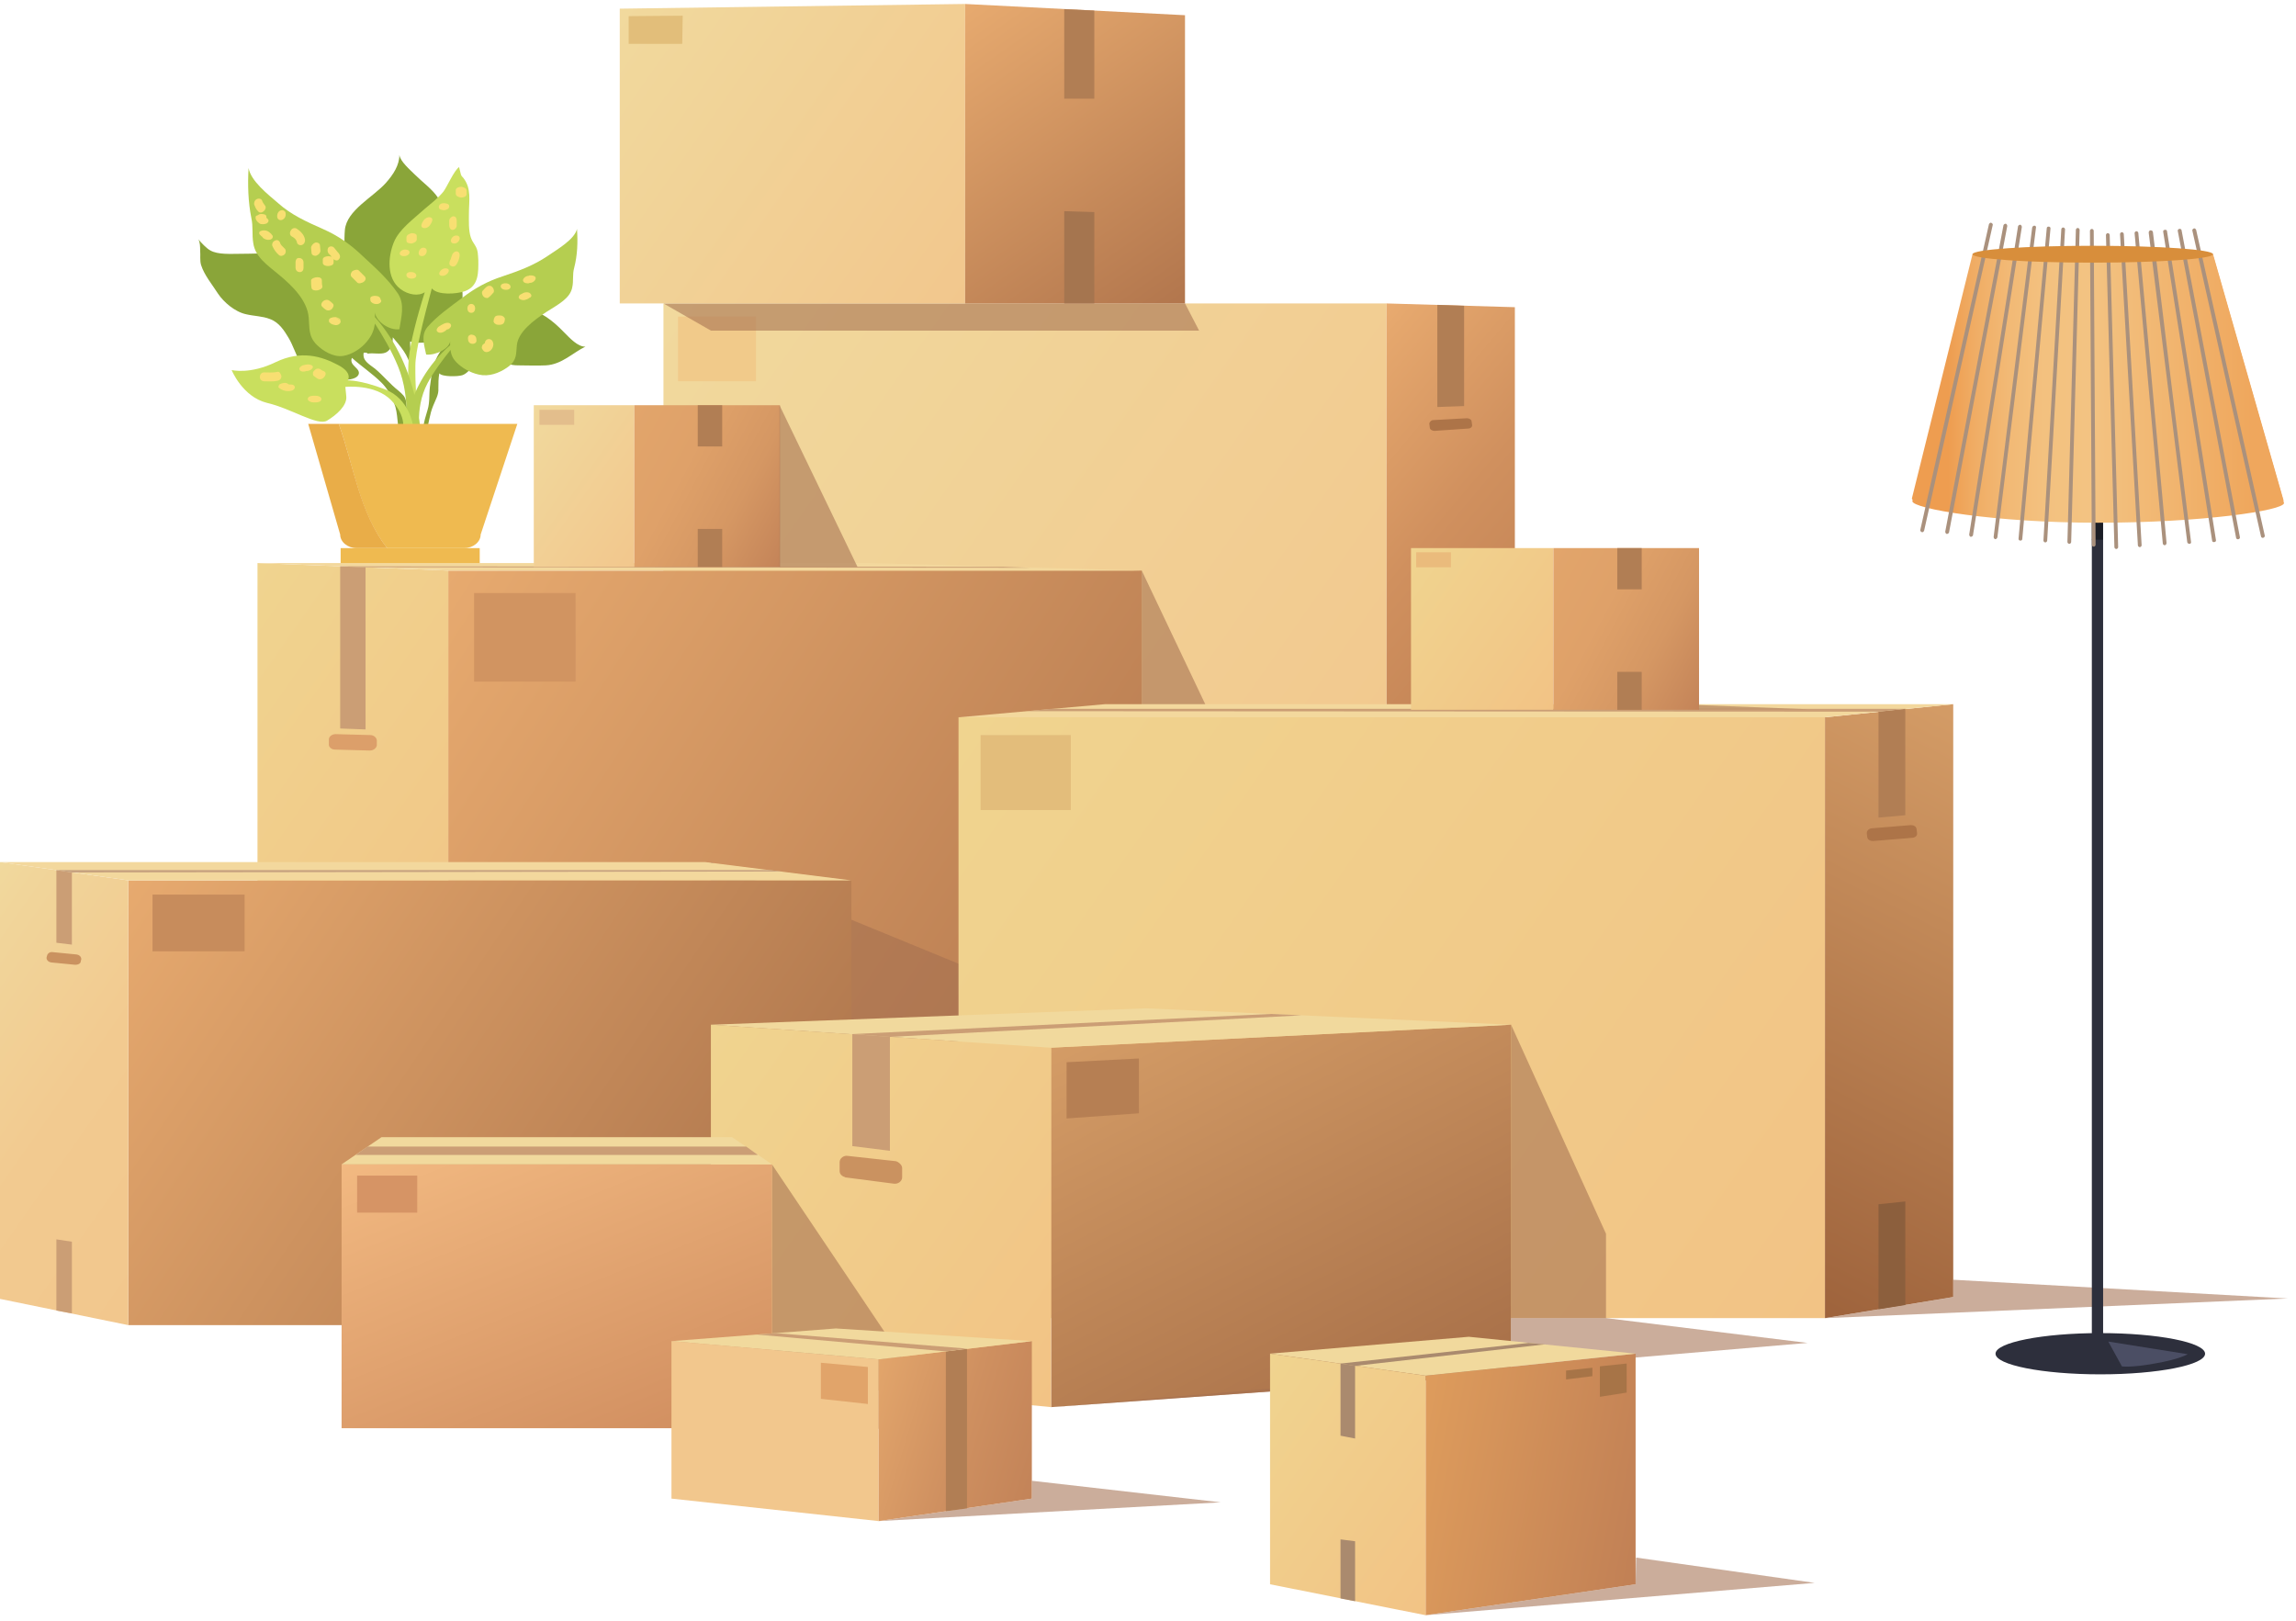
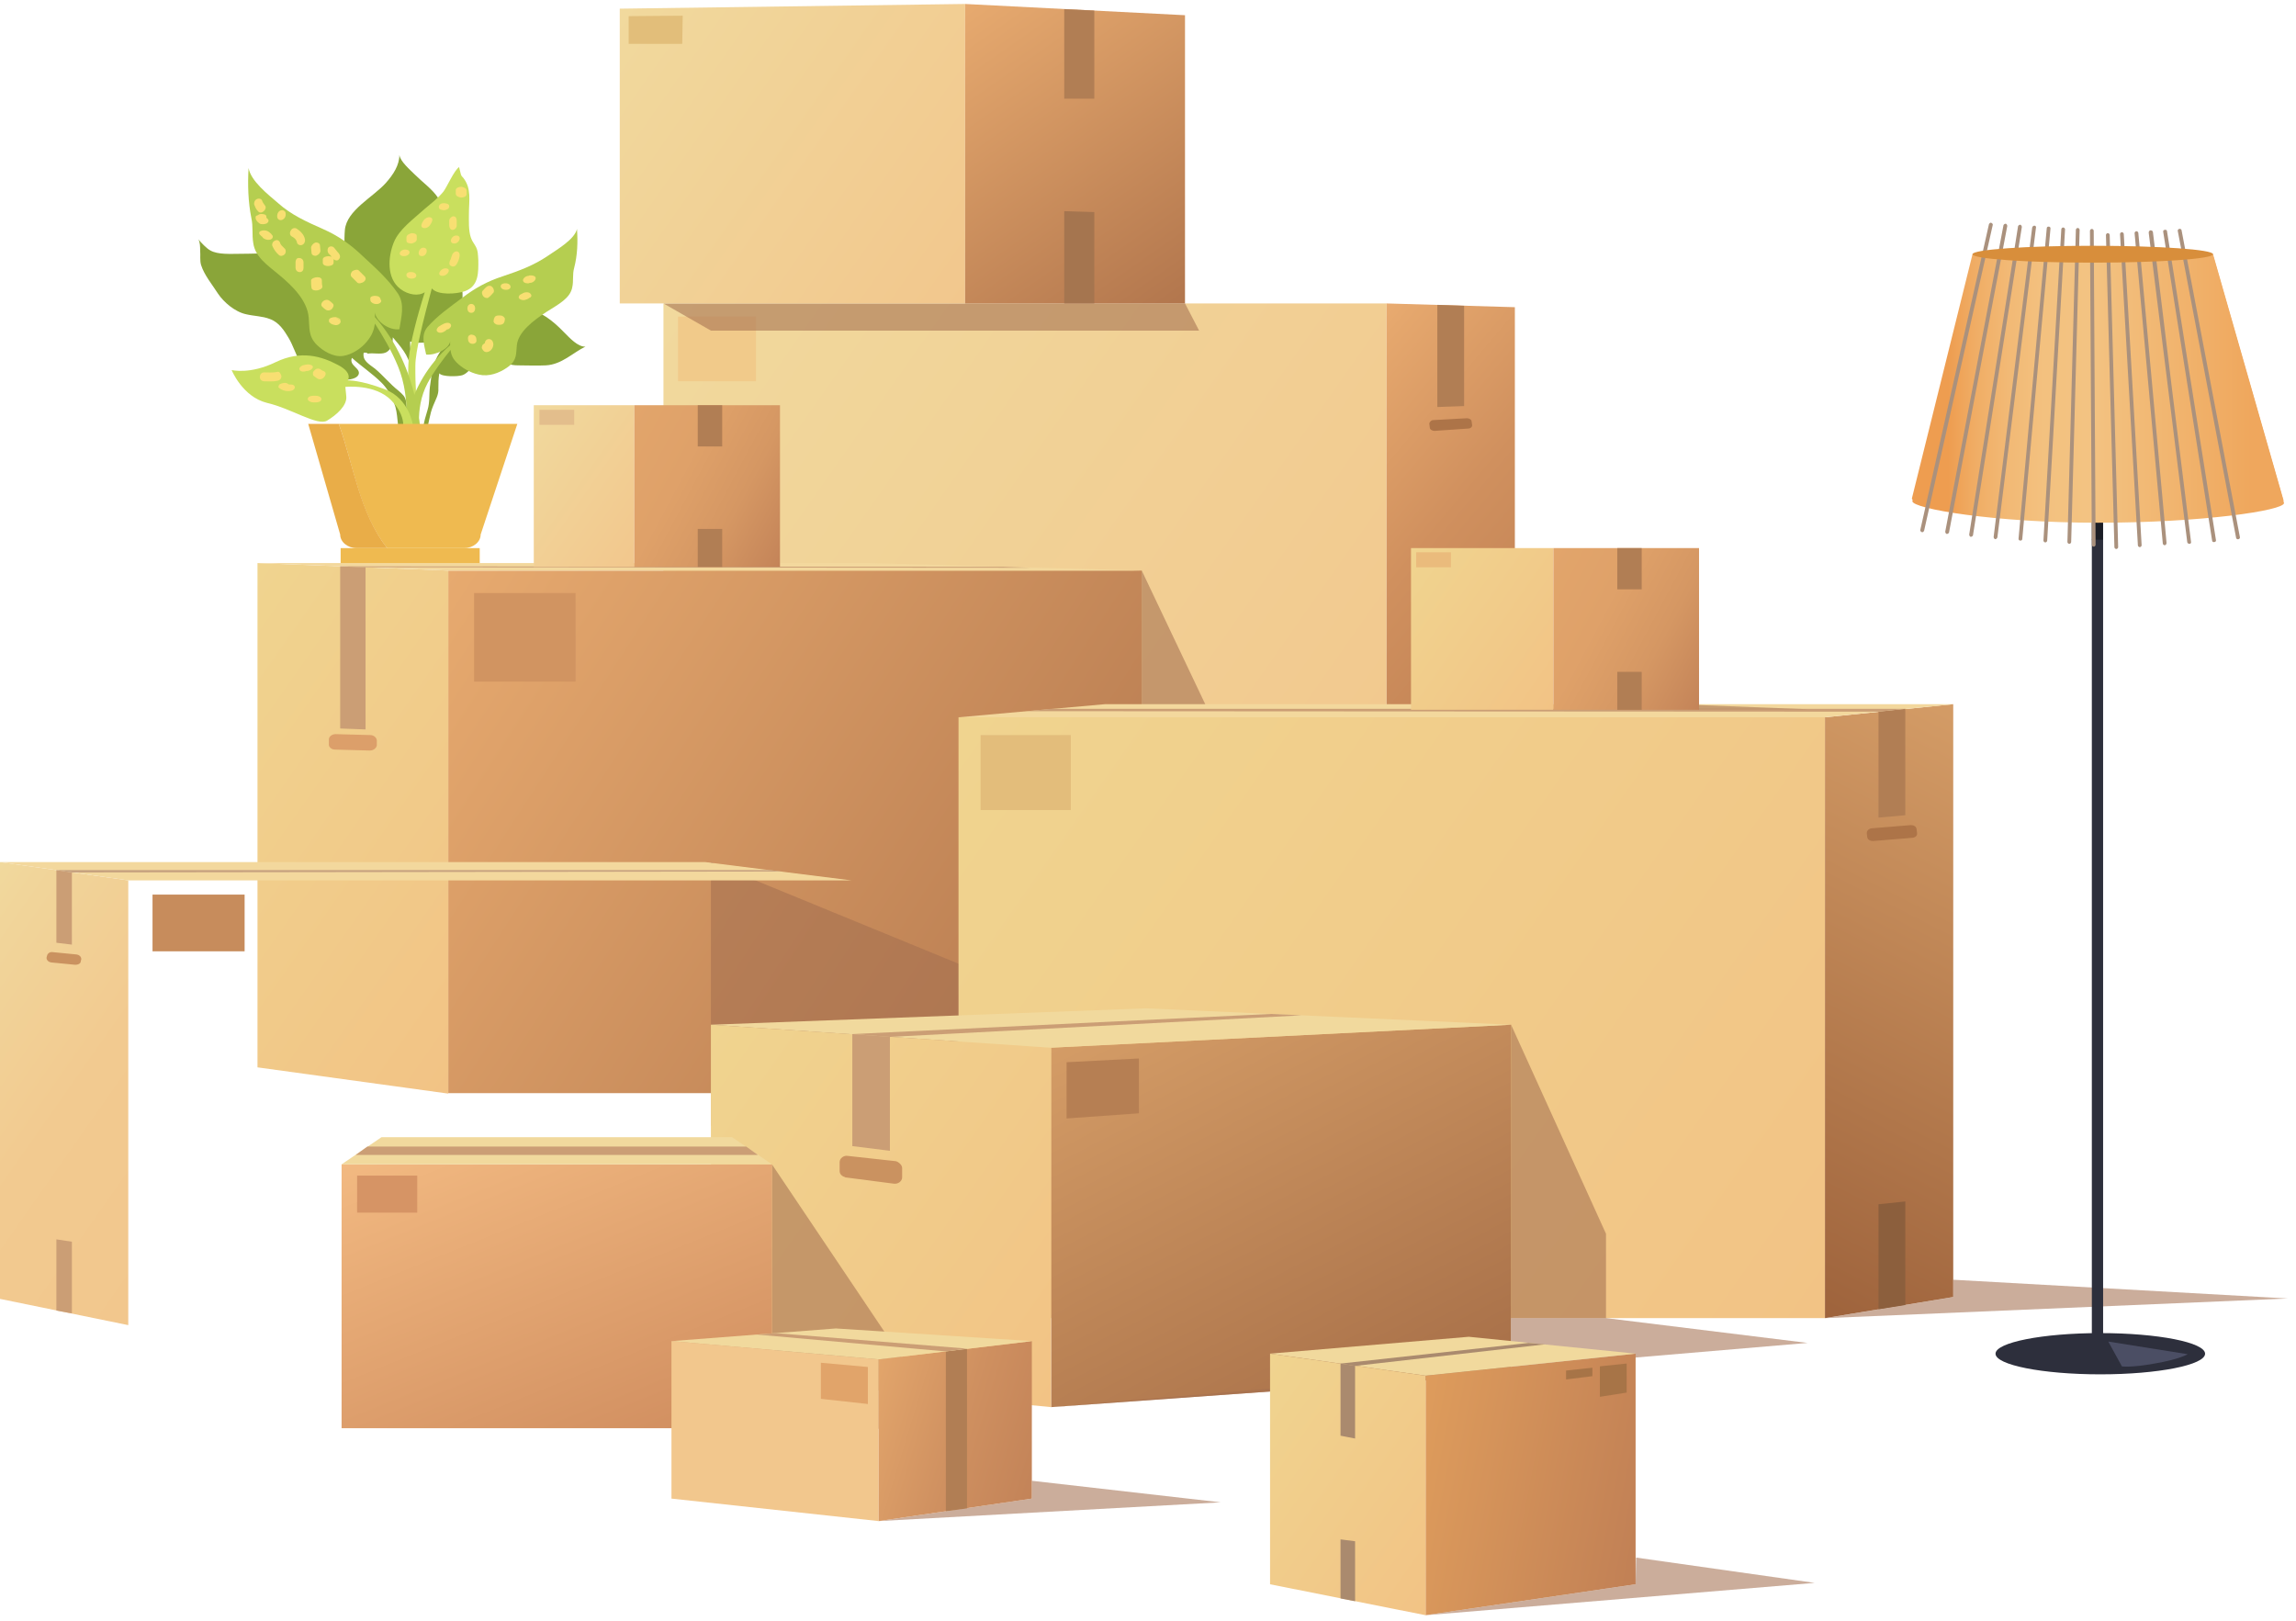
<svg xmlns="http://www.w3.org/2000/svg" width="228" height="161" viewBox="0 0 228 161" fill="none">
  <g clip-path="url(#clip0_2648_28755)">
    <path d="M137.692 30.133H65.884V89.796H137.692V30.133Z" fill="url(#paint0_linear_2648_28755)" />
    <path d="M75.075 31.436H67.33V37.858H75.075V31.436Z" fill="#F1CA8A" />
    <path d="M150.431 87.748L137.693 89.796V30.132L150.431 30.505V87.748Z" fill="url(#paint1_linear_2648_28755)" />
    <path d="M142.731 30.271V40.417L145.391 40.324V30.364L142.731 30.271Z" fill="#B17E54" />
    <path d="M141.937 42.09L141.984 42.462C141.984 42.648 142.217 42.788 142.451 42.788L145.81 42.555C146.043 42.555 146.23 42.369 146.183 42.183L146.137 41.857C146.137 41.671 145.903 41.531 145.67 41.531L142.311 41.717C142.124 41.717 141.937 41.903 141.937 42.09Z" fill="#AD7448" />
    <path opacity="0.57" d="M65.883 30.131H117.675L119.074 32.83H70.596L65.883 30.131Z" fill="#A46F4F" />
    <path d="M95.838 30.133H61.544V0.86L95.838 0.394V30.133Z" fill="url(#paint2_linear_2648_28755)" />
    <path d="M62.43 1.605L67.796 1.558L67.749 4.351H62.43V1.605Z" fill="#E2BE7A" />
    <path d="M117.674 30.133H95.838V0.394L117.674 1.511V30.133Z" fill="url(#paint3_linear_2648_28755)" />
    <path d="M108.668 30.135H105.682V20.967L108.668 21.06V30.135Z" fill="#A5754F" />
    <path d="M108.668 9.799H105.682V0.91L108.668 1.05V9.799Z" fill="#B17E54" />
    <path d="M113.382 56.66H44.513V108.551H113.382V56.66Z" fill="url(#paint4_linear_2648_28755)" />
    <path d="M57.158 58.889H47.079V67.684H57.158V58.889Z" fill="#D19461" />
    <path d="M25.569 105.99L44.513 108.596V56.659L25.569 55.914V105.99Z" fill="url(#paint5_linear_2648_28755)" />
    <path d="M113.381 56.659H44.513L25.569 55.914H86.412L113.381 56.659Z" fill="#F3D89D" />
    <path d="M33.781 56.238L99.664 56.285L102.324 56.379L36.301 56.332L33.781 56.238Z" fill="#CB9E75" />
    <path opacity="0.57" d="M113.382 56.662L119.728 70.019L113.382 70.624V56.662Z" fill="#A46F4F" />
    <path d="M36.301 72.434L33.781 72.341V56.238L36.301 56.331V72.434Z" fill="#CB9E75" />
    <path d="M36.721 74.529L33.268 74.436C32.895 74.436 32.615 74.157 32.661 73.877V73.412C32.661 73.133 32.988 72.9 33.315 72.9L36.767 72.993C37.141 72.993 37.421 73.272 37.421 73.552V74.017C37.374 74.296 37.094 74.529 36.721 74.529Z" fill="#DC9F6A" />
    <path opacity="0.57" d="M102.464 98.685L70.596 111.809V85.607L102.464 98.685Z" fill="#A46F4F" />
-     <path d="M12.738 131.587H84.546V87.422H12.738V131.587Z" fill="url(#paint6_linear_2648_28755)" />
    <path d="M15.146 94.467H24.291V88.835H15.146V94.467Z" fill="#C78C5C" />
    <path d="M0 128.982L12.738 131.588V87.422L0 85.607V128.982Z" fill="url(#paint7_linear_2648_28755)" />
    <path d="M84.546 87.422H12.738L0 85.607H70.035L84.546 87.422Z" fill="#F3D89D" />
    <path d="M7.139 93.802L5.599 93.616V86.402L7.139 86.635V93.802Z" fill="#CB9E75" />
    <path d="M7.466 95.804L5.086 95.572C4.806 95.525 4.62 95.339 4.62 95.106L4.667 94.92C4.713 94.687 4.947 94.501 5.226 94.548L7.606 94.781C7.886 94.827 8.073 95.013 8.073 95.246L8.026 95.432C8.026 95.665 7.793 95.804 7.466 95.804Z" fill="#CA9260" />
    <path d="M7.139 130.423L5.599 130.144V123.07L7.139 123.303V130.423Z" fill="#CB9E75" />
    <path d="M5.599 86.402H76.428L77.688 86.542L7.139 86.635L5.599 86.402Z" fill="#C6A17F" />
    <path d="M181.223 71.228H95.184V130.891H181.223V71.228Z" fill="url(#paint8_linear_2648_28755)" />
    <path d="M106.335 72.994H97.377V80.44H106.335V72.994Z" fill="#E3BD7B" />
    <path d="M193.962 128.797L181.224 130.892V71.229L193.962 69.925V128.797Z" fill="url(#paint9_linear_2648_28755)" />
    <path d="M95.183 71.229H181.223L193.961 69.925H109.741L95.183 71.229Z" fill="#F3D89D" />
    <path opacity="0.57" d="M193.961 128.802V127.08L227.182 128.942L181.223 130.896L193.961 128.802Z" fill="#A46F4F" />
    <path d="M186.543 70.67V81.188L189.203 80.955V70.39L186.543 70.67Z" fill="#B17E54" />
    <path d="M185.376 82.724L185.423 83.143C185.47 83.376 185.703 83.516 185.983 83.516L189.949 83.19C190.229 83.143 190.415 82.957 190.369 82.724L190.322 82.306C190.275 82.073 190.042 81.933 189.762 81.933L185.796 82.259C185.563 82.306 185.376 82.492 185.376 82.724Z" fill="#AD7448" />
    <path d="M186.543 119.585V130.01L189.203 129.591V119.306L186.543 119.585Z" fill="#8C5F3D" />
    <path d="M189.202 70.391H104.329L102.043 70.623L186.542 70.67L189.202 70.391Z" fill="#CB9E75" />
    <path opacity="0.57" d="M159.48 130.889H150.055V101.755L159.48 122.512V130.889Z" fill="#A46F4F" />
    <path d="M150.054 136.472L104.375 139.729V104.034L150.054 101.754V136.472Z" fill="url(#paint10_linear_2648_28755)" />
    <path d="M113.099 110.554L105.914 111.066V105.481L113.099 105.109V110.554Z" fill="#B67F53" />
    <path d="M104.376 139.729L70.594 136.472V101.754L104.376 104.034V139.729Z" fill="url(#paint11_linear_2648_28755)" />
    <path d="M113.8 100.13L150.054 101.759L104.375 104.04L70.594 101.759L113.8 100.13Z" fill="#F1D99D" />
    <path d="M84.638 102.687V113.81L88.371 114.275V102.966L84.638 102.687Z" fill="#CB9E75" />
    <path d="M89.584 115.997V116.928C89.584 117.3 89.164 117.626 88.698 117.533L84.032 116.928C83.985 116.928 83.939 116.928 83.892 116.881C83.565 116.788 83.379 116.556 83.379 116.276V115.392C83.379 115.02 83.799 114.694 84.219 114.787L88.884 115.299C88.978 115.299 89.071 115.346 89.164 115.392C89.444 115.578 89.584 115.765 89.584 115.997Z" fill="#CA9260" />
    <path d="M84.639 102.686L126.212 100.685L129.245 100.825L88.372 102.966L84.639 102.686Z" fill="#CB9E75" />
    <path opacity="0.57" d="M150.055 136.473V130.888H159.481L179.497 133.355L104.376 139.731L150.055 136.473Z" fill="#A46F4F" />
    <path opacity="0.57" d="M94.298 141.875H76.661V115.627L94.298 141.875Z" fill="#A46F4F" />
    <path d="M76.661 115.623H33.921V141.824H76.661V115.623Z" fill="url(#paint12_linear_2648_28755)" />
    <path d="M41.434 116.74H35.462V120.417H41.434V116.74Z" fill="#D69465" />
    <path d="M76.661 115.621H33.921L37.887 112.922H72.695L76.661 115.621Z" fill="#F1D99D" />
    <path d="M75.262 114.689H35.322L36.488 113.851H74.096L75.262 114.689Z" fill="#CB9E75" />
    <path d="M62.991 40.238H53.006V56.294H62.991V40.238Z" fill="url(#paint13_linear_2648_28755)" />
    <path d="M57.019 40.697H53.566V42.187H57.019V40.697Z" fill="#E3BE8C" />
    <path d="M77.455 40.238H62.99V56.294H77.455V40.238Z" fill="url(#paint14_linear_2648_28755)" />
    <path d="M71.716 40.238H69.289V44.334H71.716V40.238Z" fill="#B17E54" />
    <path d="M71.716 52.523H69.289V56.293H71.716V52.523Z" fill="#B17E54" />
-     <path opacity="0.57" d="M77.408 40.238L85.153 56.294H77.408V40.238Z" fill="#A46F4F" />
    <path d="M154.256 54.425H140.118V70.481H154.256V54.425Z" fill="url(#paint15_linear_2648_28755)" />
    <path d="M144.084 54.844H140.631V56.333H144.084V54.844Z" fill="#EABB7C" />
    <path d="M168.72 54.425H154.256V70.481H168.72V54.425Z" fill="url(#paint16_linear_2648_28755)" />
    <path d="M163.027 54.425H160.601V58.521H163.027V54.425Z" fill="#B17E54" />
    <path d="M163.027 66.715H160.601V70.484H163.027V66.715Z" fill="#B17E54" />
    <path opacity="0.57" d="M168.719 70.013L179.591 70.432H168.719V70.013Z" fill="#A46F4F" />
    <path d="M162.421 157.321L141.565 160.392V136.611L162.421 134.424V157.321Z" fill="url(#paint17_linear_2648_28755)" />
    <path d="M161.535 138.286L158.875 138.704V135.679L161.535 135.4V138.286Z" fill="#A77447" />
    <path d="M158.129 136.656L155.516 136.982V136.097L158.129 135.818V136.656Z" fill="#A77447" />
    <path d="M141.564 160.392L126.12 157.321V134.424L141.564 136.611V160.392Z" fill="url(#paint18_linear_2648_28755)" />
    <path d="M145.857 132.744L162.421 134.419L141.564 136.607L126.12 134.419L145.857 132.744Z" fill="#F1D99D" />
    <path opacity="0.57" d="M162.421 157.322L162.468 154.67L180.198 157.183L141.565 160.394L162.421 157.322Z" fill="#A46F4F" />
    <path d="M133.119 152.863V158.727L134.565 159.006V153.049L133.119 152.863Z" fill="#AA8A6E" />
    <path d="M133.119 135.402V142.569L134.565 142.848V135.635L133.119 135.402Z" fill="#AA8A6E" />
    <path d="M133.119 135.405L151.782 133.357L153.415 133.497L134.565 135.637L133.119 135.405Z" fill="#AA8A6E" />
    <path opacity="0.57" d="M102.464 148.811V147.043L121.221 149.183L87.253 151.045L102.464 148.811Z" fill="#A46F4F" />
    <path d="M66.678 148.813L87.255 151.047V134.991L66.678 133.176V148.813Z" fill="#F2C78D" />
    <path d="M81.516 138.907L86.182 139.419V135.743L81.516 135.324V138.907Z" fill="#E1A46A" />
    <path d="M87.255 151.047L102.466 148.813V133.176L87.255 134.991V151.047Z" fill="url(#paint19_linear_2648_28755)" />
    <path d="M93.927 150.067L96.027 149.787V133.917L93.927 134.197V150.067Z" fill="#B17E54" />
    <path d="M83.009 131.918L66.678 133.174L87.255 134.989L102.466 133.174L83.009 131.918Z" fill="#F1D99D" />
    <path d="M96.026 133.92L77.082 132.385L75.169 132.524L93.926 134.199L96.026 133.92Z" fill="#CB9E75" />
    <path d="M208.846 39.298C208.846 38.973 208.613 38.74 208.286 38.74C207.959 38.74 207.726 38.973 207.726 39.298V53.632C208.099 53.632 208.473 53.632 208.846 53.632V39.298Z" fill="#1B1D25" />
    <path d="M207.726 53.588V133.17C207.726 133.495 207.959 133.728 208.286 133.728C208.613 133.728 208.846 133.449 208.846 133.17V53.588C208.473 53.588 208.099 53.588 207.726 53.588Z" fill="#2D2F3C" />
    <path d="M195.922 25.521L189.903 49.768C189.903 50.513 198.022 51.909 208.333 51.909C218.645 51.909 226.81 50.699 226.81 49.954L219.812 25.521H195.922Z" fill="url(#paint20_linear_2648_28755)" />
    <path d="M195.875 25.25L189.856 49.497C189.856 50.241 197.975 51.638 208.287 51.638C218.598 51.638 226.764 50.427 226.764 49.683L219.765 25.25H195.875Z" fill="url(#paint21_linear_2648_28755)" />
    <path d="M197.882 22.358C197.929 22.265 197.835 22.172 197.742 22.125C197.649 22.079 197.555 22.172 197.509 22.265L194.103 37.437L190.696 52.608C190.65 52.702 190.743 52.795 190.836 52.841C190.93 52.888 191.023 52.795 191.07 52.702L194.476 37.53L197.882 22.358Z" fill="#AA917D" />
    <path d="M199.328 22.447C199.328 22.354 199.281 22.261 199.188 22.215C199.094 22.215 199.001 22.261 198.954 22.354L196.062 37.573L193.169 52.791C193.169 52.884 193.215 52.977 193.309 53.023C193.402 53.023 193.495 52.977 193.542 52.884L196.435 37.666L199.328 22.447Z" fill="#AA917D" />
    <path d="M200.774 22.547C200.774 22.454 200.727 22.361 200.634 22.314C200.541 22.314 200.447 22.361 200.401 22.454L197.974 37.765L195.548 53.077C195.548 53.17 195.595 53.263 195.688 53.309C195.781 53.309 195.875 53.263 195.921 53.169L198.348 37.858L200.774 22.547Z" fill="#AA917D" />
    <path d="M202.034 22.408C201.941 22.408 201.847 22.455 201.801 22.594L199.888 37.952L197.975 53.31C197.975 53.403 198.021 53.496 198.115 53.543C198.208 53.543 198.301 53.496 198.348 53.357L200.261 37.999L202.174 22.641C202.221 22.501 202.127 22.408 202.034 22.408Z" fill="#AA917D" />
    <path d="M203.433 22.502C203.34 22.502 203.247 22.548 203.247 22.688L201.847 38.092L200.447 53.497C200.447 53.59 200.494 53.683 200.634 53.683C200.727 53.683 200.821 53.636 200.821 53.497L202.22 38.092L203.62 22.688C203.62 22.595 203.573 22.502 203.433 22.502Z" fill="#AA917D" />
    <path d="M204.879 22.588C204.786 22.588 204.693 22.681 204.693 22.774L203.806 38.225L202.92 53.676C202.92 53.769 203.013 53.862 203.106 53.862C203.2 53.862 203.293 53.769 203.293 53.676L204.179 38.225L205.066 22.774C205.066 22.681 204.973 22.588 204.879 22.588Z" fill="#AA917D" />
    <path d="M206.327 22.638C206.234 22.638 206.14 22.732 206.14 22.825L205.72 38.322L205.301 53.82C205.301 53.913 205.394 54.006 205.487 54.006C205.581 54.006 205.674 53.913 205.674 53.82L206.094 38.322L206.514 22.825C206.514 22.732 206.42 22.638 206.327 22.638Z" fill="#AA917D" />
    <path d="M207.912 22.918C207.912 22.825 207.819 22.732 207.726 22.732C207.632 22.732 207.539 22.825 207.539 22.918L207.632 38.509L207.726 54.099C207.726 54.193 207.819 54.286 207.912 54.286C208.006 54.286 208.099 54.193 208.099 54.099L208.006 38.509L207.912 22.918Z" fill="#AA917D" />
-     <path d="M224.896 53.169L221.49 37.997L218.084 22.826C218.037 22.733 217.944 22.639 217.851 22.686C217.757 22.733 217.664 22.826 217.711 22.919L221.117 38.09L224.523 53.262C224.523 53.355 224.663 53.448 224.756 53.402C224.849 53.355 224.943 53.262 224.896 53.169Z" fill="#AA917D" />
    <path d="M216.638 22.872C216.638 22.779 216.498 22.686 216.405 22.733C216.312 22.733 216.218 22.872 216.265 22.965L219.158 38.184L222.051 53.402C222.051 53.495 222.191 53.588 222.284 53.542C222.377 53.542 222.471 53.402 222.424 53.309L219.531 38.091L216.638 22.872Z" fill="#AA917D" />
    <path d="M215.192 22.966C215.192 22.873 215.099 22.78 214.959 22.827C214.865 22.827 214.772 22.92 214.819 23.059L217.245 38.371L219.671 53.682C219.671 53.775 219.765 53.868 219.905 53.822C219.998 53.822 220.091 53.728 220.045 53.589L217.618 38.278L215.192 22.966Z" fill="#AA917D" />
    <path d="M213.793 23.057C213.793 22.964 213.699 22.871 213.559 22.871C213.466 22.871 213.373 22.964 213.373 23.104L215.286 38.461L217.199 53.819C217.199 53.912 217.292 54.005 217.432 54.005C217.525 54.005 217.619 53.912 217.572 53.773L215.659 38.415L213.793 23.057Z" fill="#AA917D" />
    <path d="M212.344 23.147C212.344 23.054 212.251 22.961 212.158 22.961C212.064 22.961 211.971 23.054 211.971 23.147L213.371 38.551L214.771 53.956C214.771 54.049 214.864 54.142 214.957 54.142C215.051 54.142 215.144 54.049 215.144 53.909L213.744 38.505L212.344 23.147Z" fill="#AA917D" />
    <path d="M210.898 23.243C210.898 23.149 210.805 23.056 210.712 23.056C210.618 23.056 210.525 23.149 210.525 23.243L211.411 38.694L212.298 54.145C212.298 54.238 212.391 54.331 212.485 54.331C212.578 54.331 212.671 54.238 212.671 54.145L211.785 38.694L210.898 23.243Z" fill="#AA917D" />
    <path d="M209.5 23.336C209.5 23.243 209.407 23.15 209.314 23.15C209.22 23.15 209.127 23.243 209.127 23.336L209.547 38.834L209.967 54.331C209.967 54.424 210.06 54.517 210.153 54.517C210.247 54.517 210.34 54.424 210.34 54.331L209.92 38.834L209.5 23.336Z" fill="#AA917D" />
    <path d="M219.764 25.244C219.764 25.709 214.398 26.081 207.82 26.081C201.241 26.081 195.875 25.709 195.875 25.244C195.875 24.778 201.241 24.406 207.82 24.406C214.445 24.406 219.764 24.778 219.764 25.244Z" fill="#D88E3B" />
    <path d="M218.972 134.426C218.972 135.543 214.306 136.474 208.567 136.474C202.828 136.474 198.162 135.543 198.162 134.426C198.162 133.309 202.828 132.379 208.567 132.379C214.306 132.379 218.972 133.309 218.972 134.426Z" fill="#2D2F3C" />
    <path d="M209.36 133.219L210.713 135.685C210.713 135.685 211.646 135.825 213.932 135.406C216.405 134.987 217.245 134.475 217.245 134.475L209.36 133.219Z" fill="#4B4E64" />
    <path d="M42.366 43.586L42.319 43.353C42.273 43.446 42.226 43.539 42.179 43.633C42.226 43.586 42.319 43.586 42.366 43.586Z" fill="#8AA539" />
    <path d="M56.037 33.023C54.87 31.813 53.797 30.975 52.071 30.51C50.811 30.137 48.525 30.184 47.172 30.463C46.658 30.556 46.239 30.789 45.865 31.115C45.912 30.23 46.005 29.3 45.865 28.509C45.679 27.438 44.605 26.461 44.045 25.484C43.766 24.925 43.812 24.413 43.812 23.808C43.812 22.598 44.232 20.736 43.486 19.62C42.926 18.782 41.946 18.084 41.199 17.339C40.686 16.827 39.753 16.036 39.66 15.384C39.66 16.408 39.053 17.339 38.306 18.177C37 19.62 34.434 20.876 34.247 22.831C34.154 23.901 34.247 25.018 34.247 26.042C34.247 26.414 34.247 26.74 34.247 27.113C33.501 26.647 32.707 26.228 31.774 25.856C29.301 24.878 26.455 25.204 23.796 25.204C22.909 25.204 21.649 25.297 20.903 24.878C20.529 24.692 19.969 24.087 19.689 23.762C19.876 24.041 19.876 24.553 19.876 24.878C19.923 25.344 19.829 25.856 19.969 26.321C20.296 27.345 21.089 28.276 21.649 29.16C22.209 29.998 23.329 30.975 24.449 31.208C25.242 31.394 26.082 31.394 26.782 31.673C27.715 31.999 28.228 32.837 28.648 33.535C29.535 34.977 29.861 37.63 32.194 37.677C32.847 37.677 35.227 38.002 35.6 37.211C35.88 36.56 34.62 36.327 34.947 35.536C35.88 36.374 37 37.118 37.886 38.003C38.446 38.561 38.913 39.352 39.146 40.05C39.566 41.121 39.38 42.284 39.8 43.355L42.272 44.332C42.599 43.82 42.552 43.355 42.319 42.936C42.599 42.051 42.646 41.167 43.019 40.283C43.252 39.678 43.579 39.213 43.532 38.561C43.532 38.049 43.532 37.584 43.626 37.072C43.906 37.444 45.492 37.398 45.912 37.258C46.332 37.118 46.658 36.7 46.938 36.42C47.452 36.001 47.732 35.769 48.431 35.769C48.898 35.769 49.365 35.722 49.738 35.862C50.391 36.094 50.671 36.281 51.464 36.281C52.351 36.281 53.284 36.327 54.217 36.281C55.804 36.188 56.877 35.024 58.137 34.419C57.39 34.465 56.55 33.535 56.037 33.023ZM40.313 39.818C40.219 39.352 39.986 39.166 39.566 38.794C38.68 38.096 38.073 37.304 37.233 36.606C36.627 36.141 35.974 35.815 36.114 35.024C36.347 35.024 36.347 34.978 36.533 35.117C37.047 35.024 37.793 35.21 38.26 35.024C38.866 34.791 39.006 34.093 39.006 33.488C39.053 33.581 39.146 33.628 39.193 33.721C40.08 34.745 40.779 35.676 40.826 36.979C40.873 38.049 40.826 39.166 40.826 40.236C40.826 40.562 40.826 40.888 40.873 41.214C40.779 41.121 40.733 41.028 40.639 40.981C40.313 40.609 40.406 40.33 40.313 39.818ZM43.672 34.977C42.926 36.141 42.879 37.118 42.692 38.421C42.599 39.166 42.692 39.957 42.459 40.702C42.273 41.353 42.086 41.865 42.039 42.47C41.806 42.191 41.479 41.912 41.199 41.633C41.199 40.33 41.153 39.073 41.106 37.816C41.059 37.165 41.293 36.467 41.106 35.862C40.873 35.164 40.686 34.698 40.733 33.907C41.619 34.233 43.439 33.907 44.232 33.442C44.279 33.442 44.325 33.395 44.325 33.395C44.185 34 43.952 34.512 43.672 34.977Z" fill="#8AA539" />
    <path d="M47.172 24.361C46.986 24.082 46.846 23.85 46.752 23.57C46.519 22.872 46.566 21.942 46.566 21.197C46.566 19.94 46.846 18.73 46.006 17.66C45.913 17.567 45.819 17.474 45.773 17.334L45.586 16.59C45.073 16.962 44.419 18.498 44.046 19.01C43.486 19.708 42.833 20.173 42.133 20.778C41.06 21.755 39.614 22.779 39.1 24.082C38.54 25.479 38.354 27.619 39.754 28.69C40.547 29.295 41.573 29.434 42.18 29.015C41.387 31.529 40.733 34.088 40.593 35.578C40.267 39.208 41.433 42.745 41.433 42.745H41.807C41.807 42.745 41.2 40.371 41.247 36.276C41.247 34.926 42.04 31.761 42.88 28.643C43.486 29.341 45.306 29.202 46.146 28.922C47.592 28.41 47.499 26.968 47.499 25.851C47.452 25.292 47.499 24.873 47.172 24.361Z" fill="#C9DF5E" />
    <path d="M37.234 31.483C37.234 31.343 37.234 31.157 37.234 31.018C37.327 31.902 38.634 32.833 39.66 32.693C39.847 31.483 40.22 30.226 39.52 29.156C38.54 27.713 37.327 26.643 36.021 25.433C34.854 24.316 33.641 23.432 32.055 22.734C30.375 21.989 28.928 21.337 27.622 20.174C26.596 19.29 24.916 17.987 24.683 16.683C24.589 18.359 24.636 20.034 24.962 21.663C25.149 22.501 25.009 23.292 25.149 24.13C25.336 25.526 26.549 26.317 27.715 27.294C29.069 28.411 30.515 29.854 30.655 31.529C30.748 32.553 30.608 33.391 31.448 34.229C32.055 34.834 33.081 35.485 34.061 35.346C34.994 35.206 35.927 34.555 36.441 33.903C36.954 33.298 37.141 32.739 37.234 32.135C37.98 33.298 38.867 34.787 39.52 36.37C40.92 39.767 40.173 43.444 40.173 43.444H41.76C41.713 43.444 41.853 36.742 37.234 31.483Z" fill="#B5CE50" />
    <path d="M44.699 34.278C44.699 34.138 44.699 34.045 44.699 33.906C44.606 34.604 43.299 35.302 42.319 35.209C42.133 34.278 41.759 33.3 42.459 32.463C43.439 31.346 44.652 30.508 45.959 29.531C47.125 28.647 48.338 27.948 49.925 27.436C51.604 26.878 53.051 26.32 54.357 25.435C55.384 24.737 57.063 23.76 57.297 22.736C57.39 24.039 57.343 25.342 57.017 26.599C56.83 27.25 56.97 27.902 56.83 28.507C56.644 29.624 55.431 30.229 54.264 30.974C52.911 31.858 51.464 32.975 51.325 34.278C51.231 35.069 51.371 35.721 50.531 36.372C49.925 36.837 48.945 37.349 47.918 37.256C46.985 37.163 46.052 36.651 45.492 36.139C44.979 35.674 44.792 35.255 44.745 34.743C43.999 35.674 43.112 36.837 42.459 38.047C41.059 40.7 41.806 43.586 41.806 43.586H40.22C40.173 43.586 40.033 38.373 44.699 34.278Z" fill="#B5CE50" />
    <path d="M41.013 42.284C41.013 42.284 40.686 39.585 38.213 38.654C35.787 37.723 34.527 37.77 34.527 37.77C34.527 37.77 35.087 37.025 33.547 36.234C31.961 35.396 29.908 34.745 27.388 35.955C24.822 37.211 23.002 36.746 23.002 36.746C23.002 36.746 24.076 39.398 26.502 40.004C28.928 40.562 31.541 42.331 32.474 41.772C33.407 41.214 34.481 40.283 34.387 39.352C34.294 38.421 34.294 38.421 34.294 38.421C34.294 38.421 37.28 38.095 38.867 39.771C40.453 41.4 39.986 42.796 39.986 42.796L41.013 42.284Z" fill="#C9DF5E" />
    <path d="M25.243 20.319C25.337 20.552 25.43 20.785 25.617 20.971C25.943 21.39 26.596 20.738 26.317 20.413C26.177 20.226 26.083 20.087 26.037 19.947C25.99 19.761 25.757 19.668 25.523 19.761C25.29 19.854 25.197 20.133 25.243 20.319Z" fill="#F8DF72" />
    <path d="M25.382 21.62C25.382 21.853 25.569 22.039 25.755 22.178C25.942 22.318 26.315 22.272 26.502 22.178C26.689 22.039 26.735 21.853 26.549 21.713C26.455 21.667 26.595 21.76 26.549 21.713C26.502 21.667 26.502 21.667 26.455 21.62C26.409 21.527 26.455 21.667 26.455 21.574C26.455 21.527 26.455 21.48 26.455 21.48C26.455 21.387 26.315 21.294 26.269 21.294C26.129 21.248 25.989 21.248 25.895 21.248C25.755 21.248 25.662 21.341 25.569 21.387C25.382 21.434 25.382 21.48 25.382 21.62Z" fill="#F8DF72" />
    <path d="M25.849 23.342C25.896 23.389 25.942 23.435 25.989 23.482C25.989 23.482 26.082 23.575 26.036 23.482C26.036 23.482 26.082 23.528 26.082 23.575C26.222 23.761 26.549 23.854 26.782 23.808C27.015 23.761 27.155 23.575 27.062 23.389C26.969 23.249 26.829 23.11 26.689 23.017C26.502 22.877 26.176 22.83 25.942 22.923C25.709 22.97 25.662 23.203 25.849 23.342Z" fill="#F8DF72" />
    <path d="M27.528 21.386C27.528 21.433 27.528 21.479 27.528 21.526C27.528 21.712 27.715 21.898 27.948 21.852C28.181 21.805 28.368 21.572 28.368 21.34C28.368 21.293 28.368 21.247 28.368 21.2C28.368 21.014 28.181 20.828 27.948 20.874C27.668 20.921 27.528 21.2 27.528 21.386Z" fill="#F8DF72" />
    <path d="M28.976 23.482C29.256 23.621 29.443 23.807 29.489 24.087C29.536 24.273 29.769 24.413 30.003 24.319C30.236 24.226 30.329 23.947 30.283 23.761C30.189 23.296 29.863 22.97 29.443 22.691C28.929 22.458 28.556 23.249 28.976 23.482Z" fill="#F8DF72" />
    <path d="M27.063 24.457C27.203 24.782 27.436 25.108 27.716 25.341C27.903 25.481 28.136 25.387 28.276 25.248C28.416 25.062 28.416 24.783 28.229 24.643C28.043 24.457 27.856 24.317 27.809 24.084C27.716 23.898 27.529 23.759 27.296 23.898C27.063 23.991 26.97 24.271 27.063 24.457Z" fill="#F8DF72" />
    <path d="M30.889 24.601C30.889 24.787 30.936 24.927 30.936 25.113C30.936 25.299 31.169 25.439 31.402 25.392C31.635 25.299 31.822 25.113 31.822 24.88C31.822 24.694 31.775 24.554 31.775 24.368C31.775 24.182 31.542 24.042 31.309 24.089C31.076 24.182 30.889 24.415 30.889 24.601Z" fill="#F8DF72" />
    <path d="M29.348 26.043C29.348 26.229 29.348 26.415 29.348 26.601C29.348 26.788 29.488 27.02 29.768 27.02C30.048 27.02 30.141 26.788 30.141 26.601C30.141 26.415 30.141 26.229 30.141 26.043C30.141 25.857 30.001 25.624 29.721 25.624C29.442 25.578 29.348 25.857 29.348 26.043Z" fill="#F8DF72" />
    <path d="M30.889 27.853C30.889 28.085 30.889 28.365 30.936 28.597C30.982 28.83 31.309 28.877 31.542 28.83C31.775 28.784 32.055 28.644 32.009 28.411C31.962 28.225 31.962 27.992 31.962 27.853C31.962 27.62 31.775 27.527 31.495 27.527C31.262 27.527 30.889 27.667 30.889 27.853Z" fill="#F8DF72" />
    <path d="M32.008 30.464C32.102 30.558 32.195 30.651 32.335 30.744C32.522 30.883 32.802 30.837 32.942 30.697C33.082 30.557 33.222 30.278 33.035 30.139C32.942 30.046 32.848 29.952 32.708 29.859C32.522 29.72 32.242 29.766 32.102 29.906C31.915 30.045 31.822 30.325 32.008 30.464Z" fill="#F8DF72" />
    <path d="M32.755 25.294C32.802 25.341 32.802 25.341 32.755 25.294L32.802 25.341C32.848 25.387 32.895 25.434 32.895 25.48C32.942 25.574 33.035 25.62 33.082 25.713C33.222 25.853 33.502 25.946 33.642 25.76C33.828 25.574 33.782 25.341 33.642 25.155C33.455 24.968 33.315 24.736 33.128 24.55C32.942 24.41 32.662 24.457 32.568 24.643C32.475 24.922 32.568 25.155 32.755 25.294Z" fill="#F8DF72" />
    <path d="M32.054 25.767C32.054 25.86 32.054 25.953 32.054 26.093C32.054 26.326 32.334 26.419 32.567 26.419C32.801 26.419 33.127 26.326 33.127 26.093C33.127 26 33.127 25.907 33.127 25.767C33.127 25.535 32.847 25.441 32.614 25.441C32.381 25.441 32.054 25.535 32.054 25.767Z" fill="#F8DF72" />
    <path d="M40.126 25.433C40.733 25.433 40.919 24.781 40.219 24.781C39.66 24.781 39.426 25.433 40.126 25.433Z" fill="#F8DF72" />
    <path d="M40.361 23.575C40.361 23.668 40.361 23.761 40.361 23.901C40.361 24.133 40.641 24.18 40.874 24.18C41.107 24.133 41.387 23.994 41.387 23.761C41.387 23.668 41.387 23.575 41.387 23.435C41.387 23.203 41.107 23.156 40.874 23.156C40.641 23.203 40.361 23.342 40.361 23.575Z" fill="#F8DF72" />
    <path d="M42.086 21.855C42.039 21.948 41.946 22.041 41.899 22.18C41.806 22.366 41.806 22.599 42.086 22.646C42.365 22.692 42.599 22.506 42.692 22.366C42.739 22.273 42.832 22.18 42.879 22.041C42.972 21.855 42.972 21.622 42.692 21.575C42.459 21.529 42.179 21.715 42.086 21.855Z" fill="#F8DF72" />
    <path d="M43.58 20.548V20.594C43.58 20.827 43.953 20.874 44.139 20.874C44.373 20.827 44.606 20.734 44.606 20.501V20.455C44.606 20.222 44.233 20.175 44.046 20.175C43.813 20.175 43.58 20.315 43.58 20.548Z" fill="#F8DF72" />
    <path d="M45.261 18.874C45.261 19.014 45.261 19.107 45.261 19.247C45.261 19.48 45.541 19.573 45.774 19.619C46.007 19.619 46.334 19.526 46.334 19.293C46.334 19.154 46.334 19.061 46.334 18.921C46.334 18.688 46.054 18.595 45.821 18.549C45.587 18.549 45.261 18.642 45.261 18.874Z" fill="#F8DF72" />
    <path d="M44.607 21.899C44.607 22.039 44.607 22.225 44.607 22.364C44.607 22.551 44.7 22.83 44.933 22.83C45.167 22.83 45.353 22.597 45.353 22.411C45.353 22.271 45.353 22.085 45.353 21.946C45.353 21.759 45.307 21.48 45.027 21.48C44.84 21.48 44.607 21.713 44.607 21.899Z" fill="#F8DF72" />
    <path d="M45.119 24.18C45.632 24.18 45.912 23.388 45.305 23.388C44.792 23.388 44.512 24.18 45.119 24.18Z" fill="#F8DF72" />
    <path d="M44.885 25.339C44.839 25.432 44.839 25.525 44.792 25.618C44.792 25.665 44.745 25.711 44.745 25.758C44.745 25.711 44.745 25.711 44.745 25.758C44.745 25.805 44.699 25.804 44.699 25.851C44.605 26.037 44.559 26.316 44.792 26.409C45.025 26.549 45.258 26.41 45.352 26.223C45.492 25.991 45.585 25.758 45.632 25.479C45.678 25.293 45.632 25.013 45.398 24.967C45.165 24.92 44.932 25.153 44.885 25.339Z" fill="#F8DF72" />
    <path d="M43.953 27.391C44.466 27.391 44.886 26.646 44.233 26.646C43.72 26.646 43.3 27.391 43.953 27.391Z" fill="#F8DF72" />
    <path d="M40.872 27.667C41.526 27.667 41.479 27.016 40.826 27.016C40.172 26.969 40.219 27.667 40.872 27.667Z" fill="#F8DF72" />
    <path d="M41.899 25.433C42.413 25.433 42.599 24.596 42.039 24.596C41.573 24.596 41.339 25.433 41.899 25.433Z" fill="#F8DF72" />
    <path d="M44.187 32.88C44.187 32.88 44.233 32.834 44.28 32.834L44.326 32.788C44.28 32.834 44.233 32.834 44.28 32.788C44.327 32.741 44.42 32.694 44.513 32.694C44.7 32.601 44.886 32.369 44.746 32.182C44.606 31.996 44.28 32.043 44.093 32.136C43.907 32.229 43.72 32.322 43.533 32.462C43.393 32.601 43.253 32.834 43.487 32.974C43.673 33.113 44 33.02 44.187 32.88Z" fill="#F8DF72" />
    <path d="M46.799 31.066C47.312 31.066 47.312 30.181 46.799 30.181C46.285 30.181 46.285 31.066 46.799 31.066Z" fill="#F8DF72" />
    <path d="M48.573 29.49C48.713 29.397 48.806 29.257 48.946 29.117C49.133 28.978 49.039 28.652 48.899 28.512C48.806 28.419 48.713 28.373 48.619 28.373C48.479 28.373 48.433 28.419 48.339 28.466C48.199 28.559 48.106 28.699 47.966 28.838C47.779 28.978 47.873 29.304 48.013 29.443C48.106 29.536 48.199 29.583 48.293 29.583C48.386 29.629 48.479 29.583 48.573 29.49Z" fill="#F8DF72" />
    <path d="M50.251 28.78C50.904 28.78 50.811 28.129 50.204 28.129C49.505 28.129 49.598 28.78 50.251 28.78Z" fill="#F8DF72" />
    <path d="M52.398 28.136C52.492 28.136 52.538 28.136 52.585 28.09H52.632C52.492 28.136 52.585 28.09 52.632 28.09C52.865 28.09 53.145 27.904 53.191 27.671C53.238 27.438 52.958 27.345 52.725 27.345C52.632 27.345 52.538 27.345 52.492 27.392H52.445C52.398 27.392 52.352 27.392 52.492 27.392C52.258 27.392 51.978 27.578 51.932 27.811C51.932 28.043 52.165 28.136 52.398 28.136Z" fill="#F8DF72" />
    <path d="M51.792 29.198C51.839 29.198 51.839 29.198 51.792 29.198C51.839 29.152 51.839 29.198 51.792 29.198C51.932 29.152 52.025 29.152 52.118 29.105C52.118 29.105 52.118 29.105 52.072 29.105C51.839 29.152 51.559 29.245 51.512 29.478C51.465 29.664 51.745 29.803 51.978 29.803C52.118 29.803 52.212 29.757 52.352 29.71C52.492 29.664 52.538 29.571 52.678 29.524C52.865 29.385 52.725 29.152 52.538 29.059C52.212 28.966 51.979 29.059 51.792 29.198Z" fill="#F8DF72" />
    <path d="M49.133 31.488C49.086 31.534 49.086 31.627 49.039 31.674V31.72C48.993 31.813 49.086 31.674 49.039 31.767C48.946 31.953 49.086 32.139 49.319 32.232C49.506 32.279 49.879 32.279 50.019 32.093C50.066 32.046 50.066 31.953 50.112 31.907V31.86C50.159 31.767 50.066 31.906 50.112 31.813C50.206 31.627 50.066 31.441 49.832 31.348C49.599 31.301 49.226 31.301 49.133 31.488Z" fill="#F8DF72" />
    <path d="M48.152 34.048C48.152 33.955 48.152 34.141 48.152 34.048C48.152 34.048 48.199 33.955 48.152 34.048C48.106 34.095 48.106 34.095 48.152 34.048C48.152 34.095 48.106 34.095 48.106 34.095C48.059 34.141 48.059 34.141 48.152 34.048C48.106 34.095 48.106 34.095 48.059 34.141C47.966 34.188 47.873 34.281 47.873 34.374C47.826 34.467 47.826 34.606 47.919 34.7C48.012 34.886 48.199 35.025 48.479 34.932C48.806 34.839 48.992 34.467 48.992 34.188C48.992 34.002 48.899 33.722 48.619 33.676C48.339 33.629 48.152 33.862 48.152 34.048Z" fill="#F8DF72" />
    <path d="M46.473 33.53C46.473 33.577 46.473 33.577 46.473 33.623C46.473 33.856 46.566 34.089 46.846 34.135C47.08 34.182 47.313 34.042 47.313 33.856C47.313 33.81 47.313 33.81 47.313 33.763C47.313 33.53 47.219 33.298 46.939 33.251C46.706 33.158 46.473 33.344 46.473 33.53Z" fill="#F8DF72" />
    <path d="M32.195 36.883C32.148 36.836 32.054 36.836 32.008 36.79C31.961 36.79 31.961 36.743 31.915 36.743C31.961 36.789 31.868 36.697 31.868 36.697C31.775 36.65 31.728 36.603 31.588 36.603C31.448 36.603 31.355 36.65 31.261 36.743C31.168 36.836 31.075 36.929 31.075 37.022C31.075 37.115 31.075 37.255 31.121 37.301C31.261 37.395 31.401 37.534 31.588 37.627C31.821 37.72 32.055 37.627 32.195 37.441C32.334 37.302 32.428 36.976 32.195 36.883Z" fill="#F8DF72" />
    <path d="M30.609 36.189C30.422 36.189 30.236 36.236 30.049 36.282C29.862 36.376 29.629 36.562 29.769 36.748C29.862 36.934 30.236 36.934 30.422 36.841C30.469 36.841 30.469 36.841 30.376 36.841C30.422 36.841 30.422 36.841 30.329 36.841C30.376 36.841 30.422 36.841 30.469 36.841C30.702 36.841 30.982 36.701 31.076 36.468C31.076 36.282 30.842 36.189 30.609 36.189Z" fill="#F8DF72" />
    <path d="M27.529 36.932C27.109 37.025 26.642 36.979 26.222 36.979C25.709 36.979 25.616 37.816 26.222 37.863C26.642 37.863 27.109 37.91 27.529 37.816C27.809 37.77 27.948 37.584 27.948 37.351C27.902 37.165 27.762 36.839 27.529 36.932Z" fill="#F8DF72" />
    <path d="M27.762 38.558C27.995 38.744 28.322 38.837 28.602 38.837C28.835 38.837 29.162 38.791 29.255 38.558C29.348 38.372 29.162 38.185 28.928 38.185C28.882 38.185 28.835 38.185 28.788 38.185H28.742C28.788 38.185 28.835 38.185 28.742 38.185C28.742 38.185 28.602 38.139 28.695 38.185C28.648 38.139 28.602 38.139 28.555 38.092C28.368 37.953 27.995 38.046 27.808 38.139C27.715 38.185 27.669 38.279 27.669 38.372C27.575 38.418 27.669 38.465 27.762 38.558Z" fill="#F8DF72" />
    <path d="M31.074 39.956C31.167 39.956 31.26 39.956 31.4 39.956C31.634 39.956 31.914 39.863 31.914 39.63C31.914 39.397 31.587 39.304 31.4 39.304C31.307 39.304 31.214 39.304 31.074 39.304C30.84 39.304 30.561 39.397 30.561 39.63C30.561 39.816 30.887 39.956 31.074 39.956Z" fill="#F8DF72" />
    <path d="M32.662 31.814C32.662 31.907 32.662 32 32.755 32.047C32.895 32.186 33.035 32.233 33.268 32.279C33.502 32.326 33.781 32.186 33.828 31.953C33.828 31.721 33.548 31.628 33.315 31.581C33.408 31.581 33.502 31.628 33.595 31.628C33.641 31.674 33.735 31.721 33.782 31.767C33.782 31.767 33.781 31.814 33.828 31.814C33.828 31.86 33.828 31.86 33.828 31.86C33.828 31.628 33.548 31.535 33.315 31.488C32.988 31.488 32.662 31.581 32.662 31.814Z" fill="#F8DF72" />
    <path d="M34.9 27.482C35.087 27.668 35.273 27.854 35.46 28.04C35.6 28.227 35.973 28.087 36.113 27.994C36.3 27.854 36.393 27.622 36.207 27.435C36.02 27.249 35.833 27.063 35.647 26.877C35.507 26.691 35.133 26.83 34.993 26.924C34.853 27.063 34.76 27.296 34.9 27.482Z" fill="#F8DF72" />
    <path d="M36.768 29.617C36.768 29.757 36.768 29.897 36.861 29.99C37.048 30.176 37.281 30.222 37.561 30.176C37.747 30.129 37.981 29.896 37.794 29.757C37.747 29.71 37.747 29.757 37.794 29.803V29.757C37.794 29.71 37.794 29.85 37.794 29.757C37.794 29.524 37.561 29.385 37.328 29.385C37.141 29.338 36.768 29.431 36.768 29.617Z" fill="#F8DF72" />
    <path d="M51.371 42.095L47.731 53.078C47.731 53.823 46.985 54.428 46.098 54.428H38.446C35.647 50.891 35.133 46.237 33.64 42.095H51.371Z" fill="#EFBA50" />
    <path d="M33.641 42.095C35.134 46.237 35.694 50.891 38.447 54.428H35.414C34.528 54.428 33.781 53.823 33.781 53.078L30.608 42.095H33.641Z" fill="#E9AD48" />
    <path d="M47.638 54.429H33.827V55.918H47.638V54.429Z" fill="#EFBA50" />
  </g>
  <defs>
    <linearGradient id="paint0_linear_2648_28755" x1="63.629" y1="33.331" x2="139.799" y2="86.803" gradientUnits="userSpaceOnUse">
      <stop stop-color="#F1D99D" />
      <stop offset="1" stop-color="#F2C78D" />
    </linearGradient>
    <linearGradient id="paint1_linear_2648_28755" x1="125.507" y1="44.627" x2="161.345" y2="74.776" gradientUnits="userSpaceOnUse">
      <stop stop-color="#E9AB70" />
      <stop offset="0.048" stop-color="#E5A76D" />
      <stop offset="0.391" stop-color="#D0905E" />
      <stop offset="0.715" stop-color="#C28355" />
      <stop offset="1" stop-color="#BE7E52" />
    </linearGradient>
    <linearGradient id="paint2_linear_2648_28755" x1="60.377" y1="2.489" x2="97.132" y2="28.291" gradientUnits="userSpaceOnUse">
      <stop stop-color="#F1D99D" />
      <stop offset="1" stop-color="#F2C78D" />
    </linearGradient>
    <linearGradient id="paint3_linear_2648_28755" x1="117.071" y1="30.552" x2="95.952" y2="0.313" gradientUnits="userSpaceOnUse">
      <stop stop-color="#B2764D" />
      <stop offset="1" stop-color="#E7AA6F" />
    </linearGradient>
    <linearGradient id="paint4_linear_2648_28755" x1="115.052" y1="106.015" x2="42.963" y2="59.08" gradientUnits="userSpaceOnUse">
      <stop stop-color="#B2764D" />
      <stop offset="1" stop-color="#E7AA6F" />
    </linearGradient>
    <linearGradient id="paint5_linear_2648_28755" x1="16.697" y1="68.526" x2="54.179" y2="94.838" gradientUnits="userSpaceOnUse">
      <stop stop-color="#F0D48F" />
      <stop offset="1" stop-color="#F2C385" />
    </linearGradient>
    <linearGradient id="paint6_linear_2648_28755" x1="13.699" y1="85.981" x2="83.479" y2="133.169" gradientUnits="userSpaceOnUse">
      <stop stop-color="#E7AA6F" />
      <stop offset="1" stop-color="#A76F48" />
    </linearGradient>
    <linearGradient id="paint7_linear_2648_28755" x1="-8.563" y1="97.779" x2="21.595" y2="118.95" gradientUnits="userSpaceOnUse">
      <stop stop-color="#F1D99D" />
      <stop offset="0.1" stop-color="#F1D59A" />
      <stop offset="0.522" stop-color="#F2CA90" />
      <stop offset="1" stop-color="#F2C78D" />
    </linearGradient>
    <linearGradient id="paint8_linear_2648_28755" x1="95.304" y1="71.07" x2="180.98" y2="131.216" gradientUnits="userSpaceOnUse">
      <stop stop-color="#F0D48F" />
      <stop offset="1" stop-color="#F2C385" />
    </linearGradient>
    <linearGradient id="paint9_linear_2648_28755" x1="173.767" y1="127.081" x2="201.002" y2="73.491" gradientUnits="userSpaceOnUse">
      <stop stop-color="#9E633C" />
      <stop offset="1" stop-color="#D49C66" />
    </linearGradient>
    <linearGradient id="paint10_linear_2648_28755" x1="115.711" y1="98.248" x2="138.202" y2="142.503" gradientUnits="userSpaceOnUse">
      <stop stop-color="#D49C66" />
      <stop offset="1" stop-color="#A76F48" />
    </linearGradient>
    <linearGradient id="paint11_linear_2648_28755" x1="67.426" y1="106.25" x2="107.913" y2="134.672" gradientUnits="userSpaceOnUse">
      <stop stop-color="#F0D48F" />
      <stop offset="1" stop-color="#F2C385" />
    </linearGradient>
    <linearGradient id="paint12_linear_2648_28755" x1="62.84" y1="147.413" x2="47.782" y2="110.048" gradientUnits="userSpaceOnUse">
      <stop stop-color="#CF8C5E" />
      <stop offset="1" stop-color="#F2B981" />
    </linearGradient>
    <linearGradient id="paint13_linear_2648_28755" x1="50.871" y1="43.299" x2="65.096" y2="53.285" gradientUnits="userSpaceOnUse">
      <stop stop-color="#F1D99D" />
      <stop offset="1" stop-color="#F2C78D" />
    </linearGradient>
    <linearGradient id="paint14_linear_2648_28755" x1="79.169" y1="53.03" x2="61.26" y2="43.484" gradientUnits="userSpaceOnUse">
      <stop stop-color="#C38358" />
      <stop offset="0.023" stop-color="#C58559" />
      <stop offset="0.324" stop-color="#D59763" />
      <stop offset="0.641" stop-color="#DFA169" />
      <stop offset="1" stop-color="#E2A56B" />
    </linearGradient>
    <linearGradient id="paint15_linear_2648_28755" x1="138.67" y1="56.481" x2="155.693" y2="68.431" gradientUnits="userSpaceOnUse">
      <stop stop-color="#F0D48F" />
      <stop offset="1" stop-color="#F2C385" />
    </linearGradient>
    <linearGradient id="paint16_linear_2648_28755" x1="170.458" y1="67.191" x2="152.55" y2="57.645" gradientUnits="userSpaceOnUse">
      <stop stop-color="#C38358" />
      <stop offset="0.023" stop-color="#C58559" />
      <stop offset="0.324" stop-color="#D59763" />
      <stop offset="0.641" stop-color="#DFA169" />
      <stop offset="1" stop-color="#E2A56B" />
    </linearGradient>
    <linearGradient id="paint17_linear_2648_28755" x1="163.909" y1="149.708" x2="139.913" y2="145.032" gradientUnits="userSpaceOnUse">
      <stop stop-color="#C18055" />
      <stop offset="1" stop-color="#DE9C5C" />
    </linearGradient>
    <linearGradient id="paint18_linear_2648_28755" x1="122.745" y1="139.227" x2="145.295" y2="155.058" gradientUnits="userSpaceOnUse">
      <stop stop-color="#F0D48F" />
      <stop offset="1" stop-color="#F2C385" />
    </linearGradient>
    <linearGradient id="paint19_linear_2648_28755" x1="103.679" y1="144.813" x2="85.904" y2="139.365" gradientUnits="userSpaceOnUse">
      <stop stop-color="#C38358" />
      <stop offset="0.468" stop-color="#CF9060" />
      <stop offset="1" stop-color="#E2A56B" />
    </linearGradient>
    <linearGradient id="paint20_linear_2648_28755" x1="189.872" y1="38.707" x2="226.774" y2="38.707" gradientUnits="userSpaceOnUse">
      <stop offset="0.097" stop-color="#EE9D50" />
      <stop offset="0.171" stop-color="#F0AD65" />
      <stop offset="0.258" stop-color="#F2B975" />
      <stop offset="0.354" stop-color="#F3C17F" />
      <stop offset="0.479" stop-color="#F3C382" />
      <stop offset="0.915" stop-color="#EFA75D" />
    </linearGradient>
    <linearGradient id="paint21_linear_2648_28755" x1="189.864" y1="38.447" x2="226.766" y2="38.447" gradientUnits="userSpaceOnUse">
      <stop offset="0.097" stop-color="#EE9D50" />
      <stop offset="0.171" stop-color="#F0AD65" />
      <stop offset="0.258" stop-color="#F2B975" />
      <stop offset="0.354" stop-color="#F3C17F" />
      <stop offset="0.479" stop-color="#F3C382" />
      <stop offset="0.915" stop-color="#EFA75D" />
    </linearGradient>
    <clipPath id="clip0_2648_28755">
      <rect width="227.182" height="160" fill="white" transform="translate(0 0.394)" />
    </clipPath>
  </defs>
</svg>